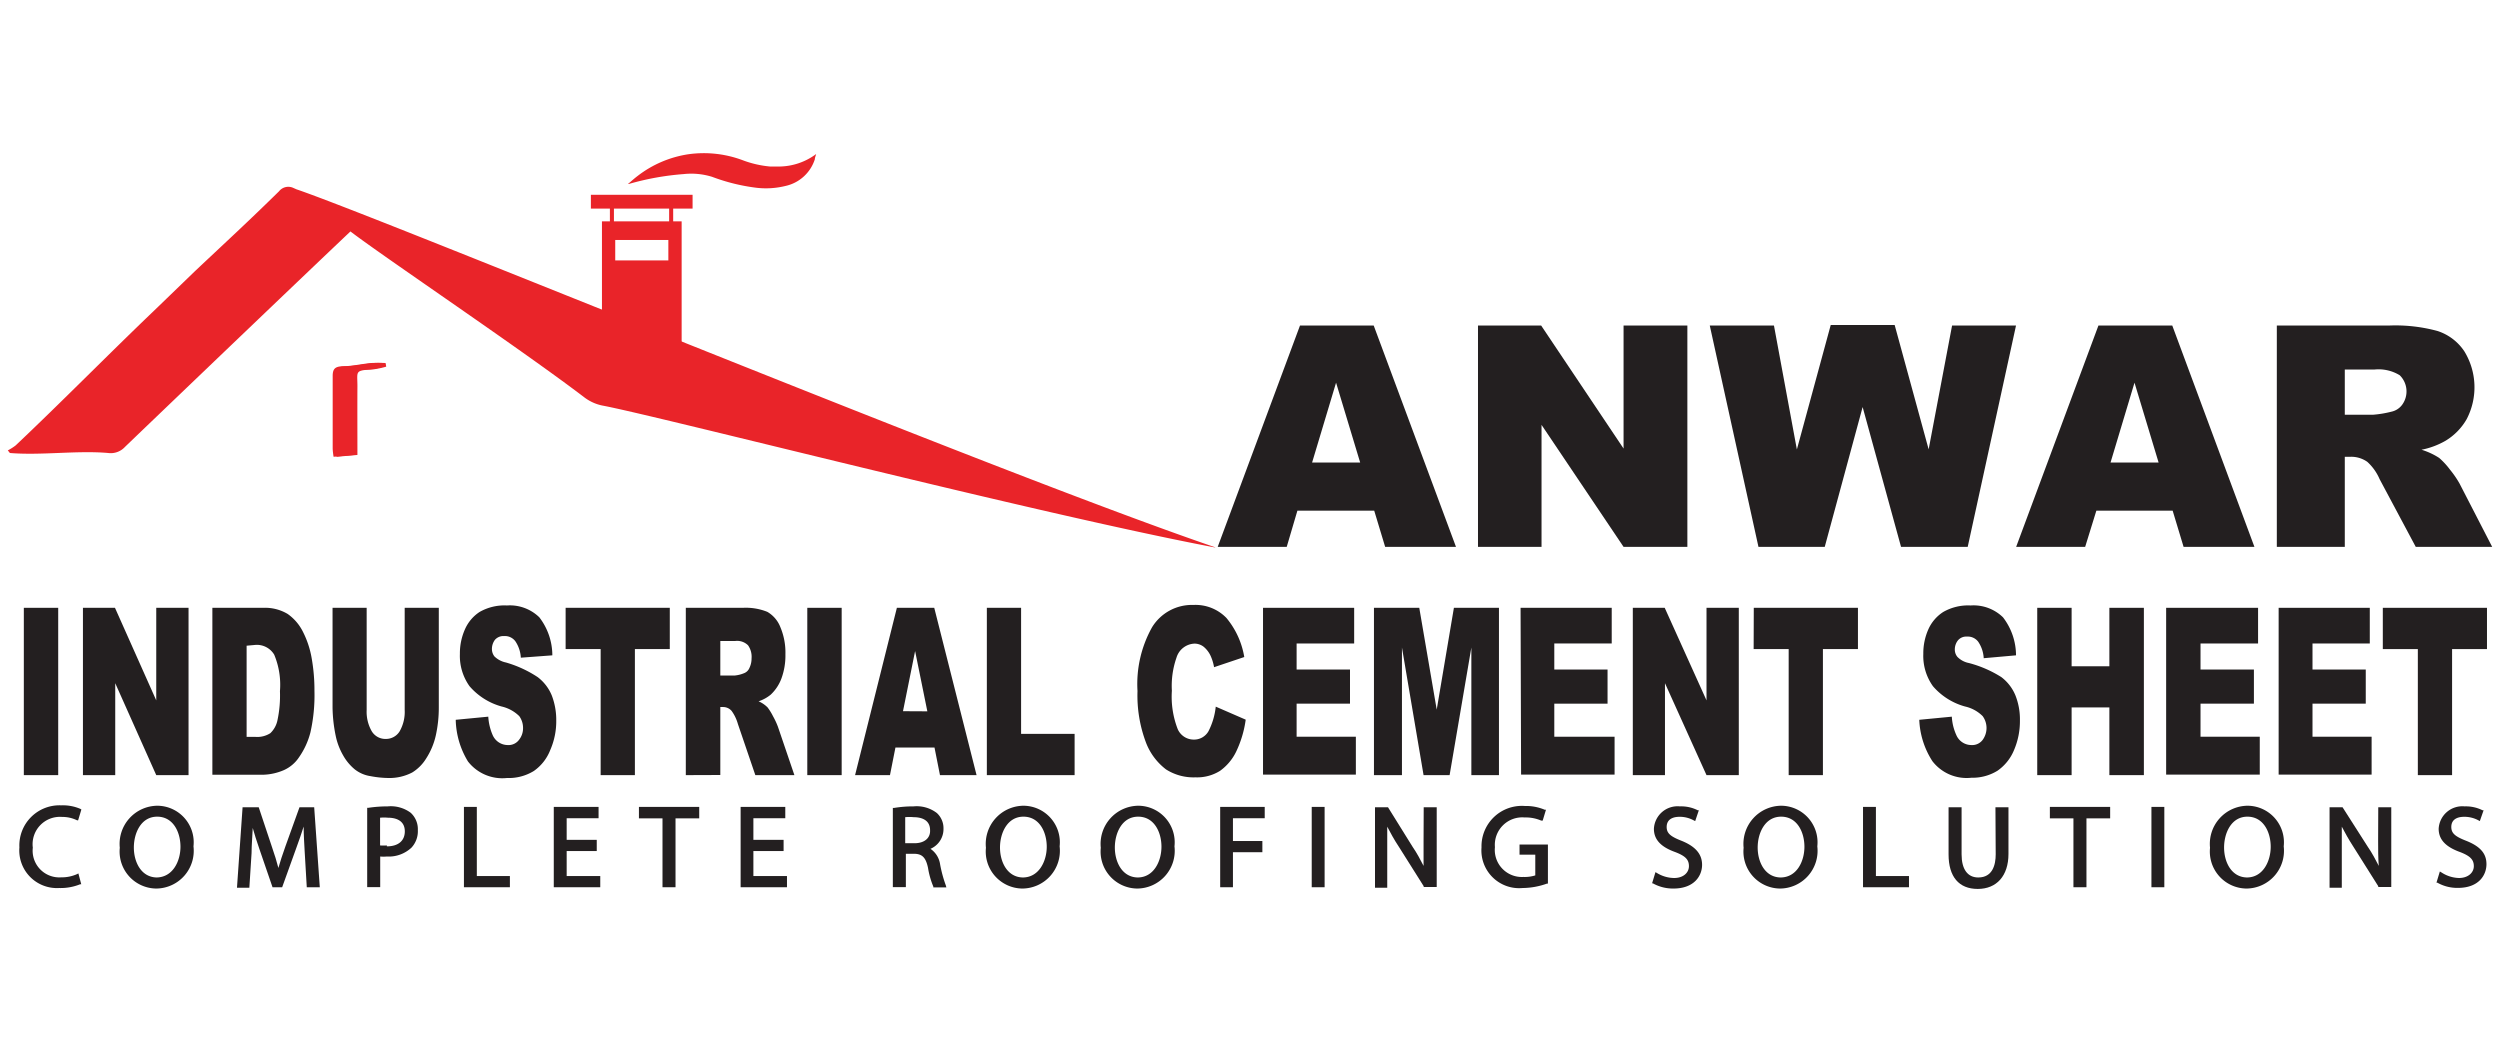
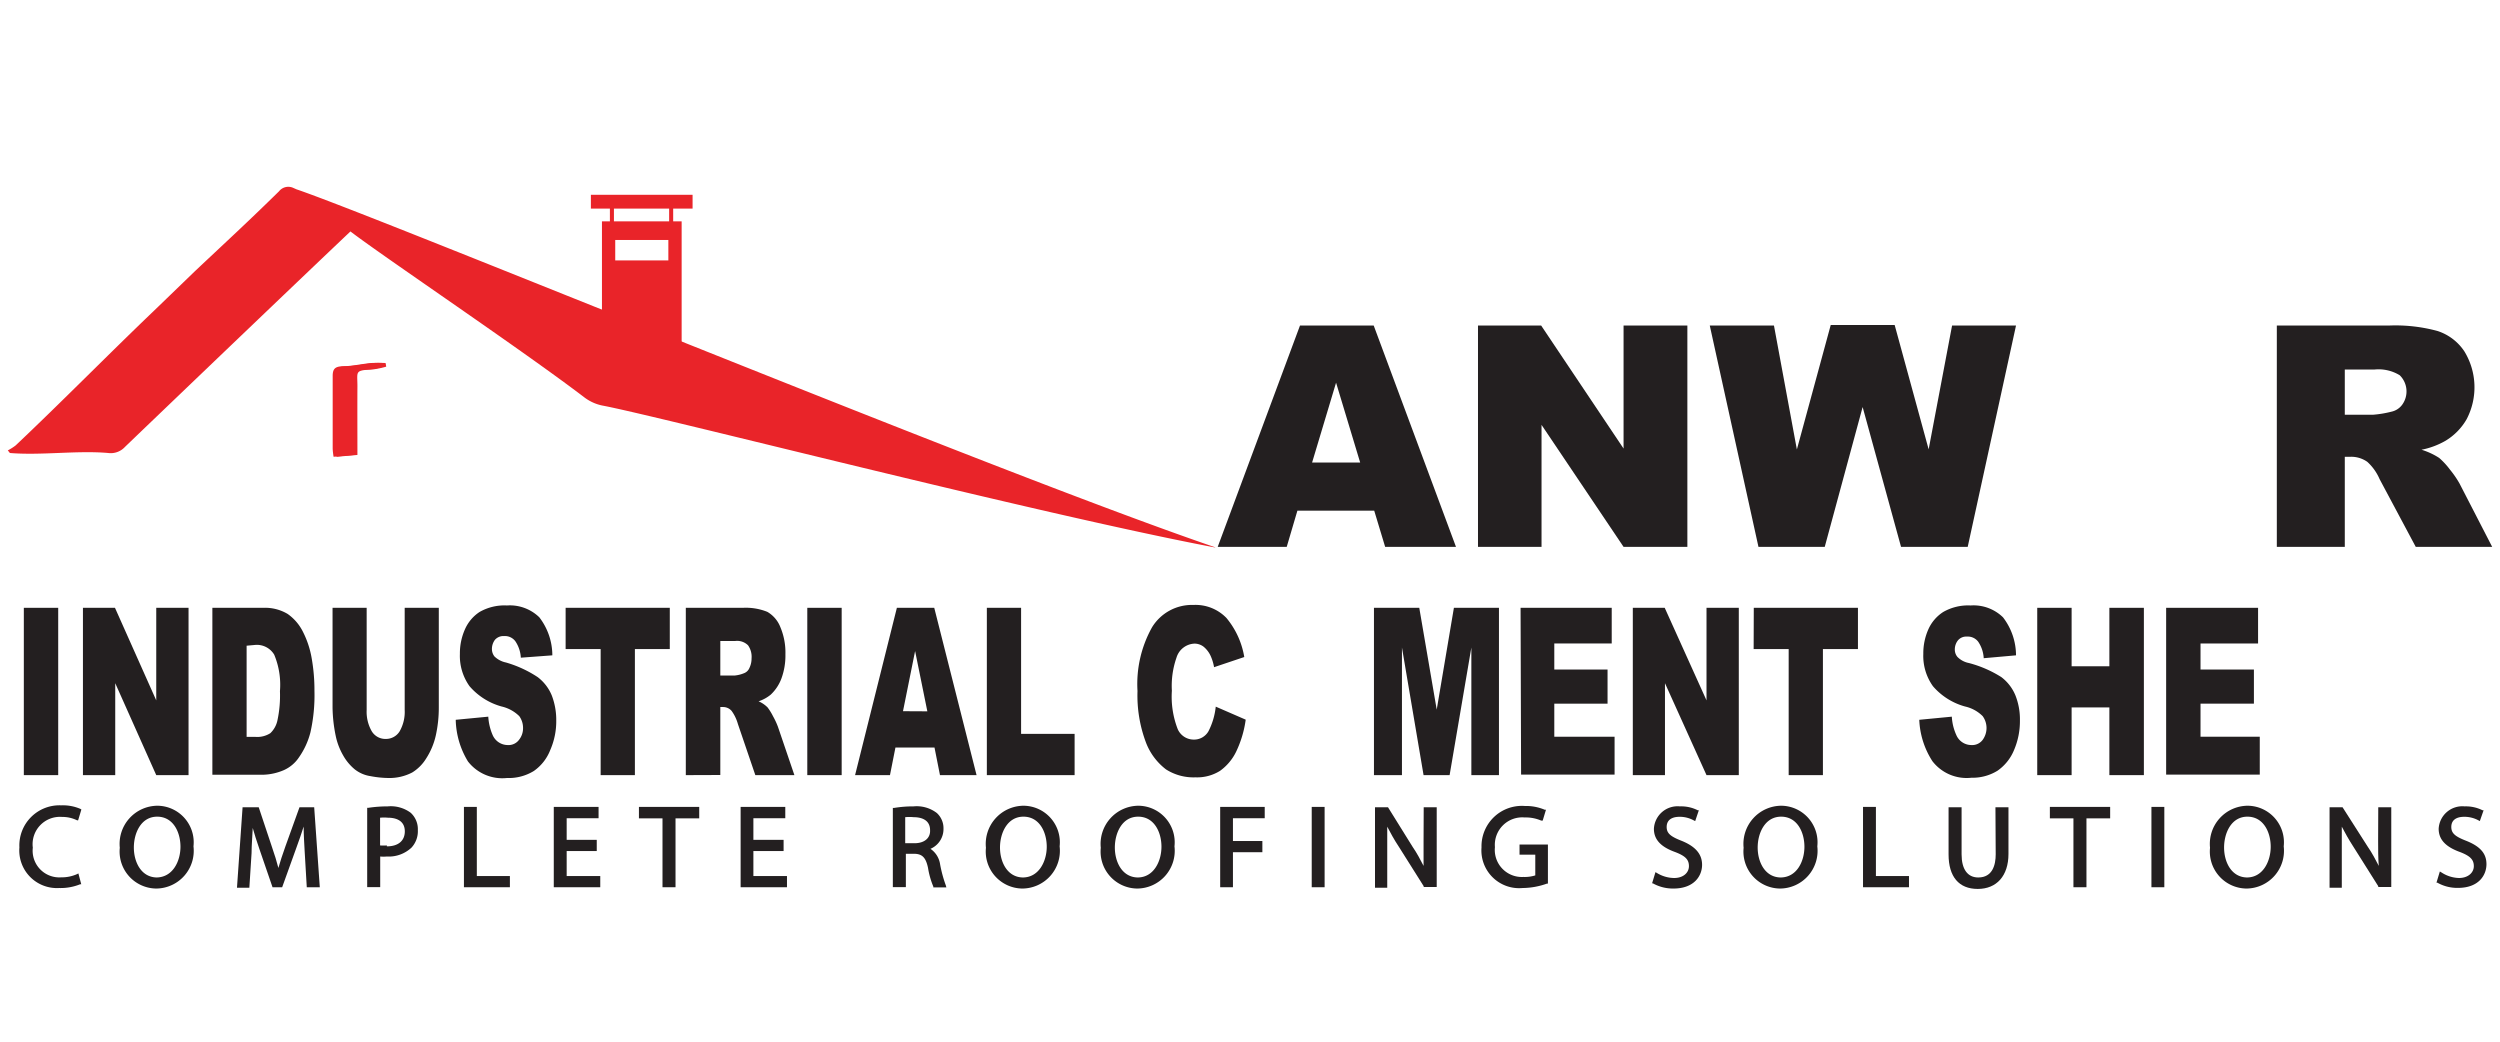
<svg xmlns="http://www.w3.org/2000/svg" id="Layer_1" data-name="Layer 1" viewBox="0 0 192 80">
  <defs>
    <style>.cls-1{fill:#221f1f;}.cls-1,.cls-3{fill-rule:evenodd;}.cls-2{fill:#231f20;}.cls-3,.cls-4{fill:#e92429;}</style>
  </defs>
  <path class="cls-1" d="M86.32,34.85l-.13,0" />
  <path class="cls-2" d="M105.54,39.22h-5.9L98.82,42h-5.3L99.84,25h5.66L111.82,42h-5.44Zm-1.08-3.7-1.85-6.13-1.84,6.13Z" />
  <path class="cls-2" d="M113.51,25h4.85l6.33,9.45V25h4.9V42h-4.9l-6.3-9.37V42h-4.88Z" />
  <path class="cls-2" d="M131.31,25h4.93L138,34.52l2.6-9.56h4.91l2.61,9.55L149.92,25h4.91L151.12,42H146l-2.95-10.74L140.14,42h-5.09Z" />
-   <path class="cls-2" d="M166.86,39.22H161L160.14,42h-5.3L161.16,25h5.67L173.14,42H167.7Zm-1.08-3.7-1.85-6.13-1.84,6.13Z" />
  <path class="cls-2" d="M174.86,42V25h8.66a12.31,12.31,0,0,1,3.68.42,3.93,3.93,0,0,1,2.06,1.56,5.29,5.29,0,0,1,.18,5.21,4.6,4.6,0,0,1-1.64,1.67,6,6,0,0,1-1.83.68,5.3,5.3,0,0,1,1.36.63,5.64,5.64,0,0,1,.83.9,7.62,7.62,0,0,1,.73,1.06L191.4,42h-5.87l-2.78-5.21a3.84,3.84,0,0,0-.94-1.32,2.15,2.15,0,0,0-1.27-.39h-.46V42Zm5.22-10.15h2.19a8.12,8.12,0,0,0,1.38-.23,1.38,1.38,0,0,0,.84-.54,1.74,1.74,0,0,0-.19-2.26,3.12,3.12,0,0,0-1.94-.44h-2.28Z" />
  <path class="cls-2" d="M1.83,46.68H4.47V59.53H1.83Z" />
  <path class="cls-2" d="M6.37,46.68H8.83L12,53.79V46.68h2.48V59.53H12L8.85,52.47v7.06H6.37Z" />
  <path class="cls-2" d="M16.31,46.68h3.91a3.39,3.39,0,0,1,1.87.47,3.66,3.66,0,0,1,1.17,1.36,7.13,7.13,0,0,1,.68,2.06,14.09,14.09,0,0,1,.21,2.49,13,13,0,0,1-.31,3.19,5.86,5.86,0,0,1-.87,1.9,2.73,2.73,0,0,1-1.18,1,4.32,4.32,0,0,1-1.57.35H16.31Zm2.63,2.91v7h.65a1.86,1.86,0,0,0,1.17-.28,1.89,1.89,0,0,0,.55-1,9.09,9.09,0,0,0,.19-2.23,6,6,0,0,0-.44-2.8,1.55,1.55,0,0,0-1.46-.75Z" />
  <path class="cls-2" d="M31.08,46.68H33.7v7.65a9.84,9.84,0,0,1-.23,2.15,5.46,5.46,0,0,1-.74,1.77,3.27,3.27,0,0,1-1.06,1.07,3.76,3.76,0,0,1-1.84.43,7.66,7.66,0,0,1-1.36-.14,2.56,2.56,0,0,1-1.22-.52,3.79,3.79,0,0,1-.91-1.1,5,5,0,0,1-.56-1.49,11.38,11.38,0,0,1-.24-2.17V46.68h2.62v7.84a3,3,0,0,0,.39,1.64,1.22,1.22,0,0,0,1.07.59,1.23,1.23,0,0,0,1.07-.58,3,3,0,0,0,.39-1.65Z" />
  <path class="cls-2" d="M35,55.28l2.5-.24a4.16,4.16,0,0,0,.33,1.4,1.27,1.27,0,0,0,1.16.78,1,1,0,0,0,.87-.4,1.42,1.42,0,0,0,.31-.92,1.53,1.53,0,0,0-.29-.9,2.84,2.84,0,0,0-1.35-.74,5,5,0,0,1-2.47-1.56,4,4,0,0,1-.74-2.48,4.53,4.53,0,0,1,.38-1.87A3.06,3.06,0,0,1,36.83,47a3.84,3.84,0,0,1,2.1-.5,3.24,3.24,0,0,1,2.49.91,4.8,4.8,0,0,1,1,2.92L40,50.51a2.5,2.5,0,0,0-.42-1.26,1,1,0,0,0-.87-.4.86.86,0,0,0-.7.29,1.17,1.17,0,0,0-.23.72.92.92,0,0,0,.19.55,1.78,1.78,0,0,0,.89.47A8.87,8.87,0,0,1,41.29,52a3.36,3.36,0,0,1,1.09,1.42,5.24,5.24,0,0,1,.34,1.91,5.48,5.48,0,0,1-.46,2.27A3.5,3.5,0,0,1,41,59.21a3.67,3.67,0,0,1-2.06.54,3.34,3.34,0,0,1-3-1.27A6.4,6.4,0,0,1,35,55.28Z" />
  <path class="cls-2" d="M43.44,46.68h8v3.17H48.76v9.68H46.13V49.85H43.44Z" />
  <path class="cls-2" d="M52.67,59.53V46.68h4.39a4.42,4.42,0,0,1,1.87.31,2.33,2.33,0,0,1,1,1.17,5,5,0,0,1,.39,2.08,5.12,5.12,0,0,1-.3,1.85,3.26,3.26,0,0,1-.83,1.26,2.9,2.9,0,0,1-.93.51,2.22,2.22,0,0,1,.69.47,4.32,4.32,0,0,1,.42.68,6,6,0,0,1,.37.79l1.27,3.73h-3L56.67,55.6a3.18,3.18,0,0,0-.48-1,.86.86,0,0,0-.64-.3h-.23v5.22Zm2.65-7.65h1.11a2.48,2.48,0,0,0,.69-.17.72.72,0,0,0,.43-.4,1.66,1.66,0,0,0,.17-.75,1.52,1.52,0,0,0-.27-1,1.19,1.19,0,0,0-1-.33H55.32Z" />
  <path class="cls-2" d="M62,46.68h2.64V59.53H62Z" />
  <path class="cls-2" d="M71.77,57.41h-3l-.42,2.12H65.67l3.21-12.85h2.87L75,59.53H72.19Zm-.55-2.78L70.28,50l-.93,4.62Z" />
  <path class="cls-2" d="M75.79,46.68h2.63v9.68h4.11v3.17H75.79Z" />
  <path class="cls-2" d="M93.37,54.27l2.3,1a8.26,8.26,0,0,1-.73,2.45,3.91,3.91,0,0,1-1.24,1.48,3.32,3.32,0,0,1-1.89.5,3.92,3.92,0,0,1-2.26-.61A4.7,4.7,0,0,1,88,57a10.25,10.25,0,0,1-.64-3.93,8.93,8.93,0,0,1,1.12-4.9,3.59,3.59,0,0,1,3.18-1.71,3.3,3.3,0,0,1,2.53,1,6.3,6.3,0,0,1,1.37,3l-2.32.78a3.58,3.58,0,0,0-.26-.86,2,2,0,0,0-.54-.71,1.15,1.15,0,0,0-.71-.24,1.51,1.51,0,0,0-1.38,1.09A6.57,6.57,0,0,0,90,53.05,6.87,6.87,0,0,0,90.45,56a1.34,1.34,0,0,0,1.21.8,1.27,1.27,0,0,0,1.15-.64A5.33,5.33,0,0,0,93.37,54.27Z" />
-   <path class="cls-2" d="M97,46.68h7v2.74H99.58v2h4.1v2.62h-4.1v2.54h4.55v2.91H97Z" />
  <path class="cls-2" d="M105.52,46.68H109l1.34,7.82,1.32-7.82h3.46V59.53H113v-9.8l-1.67,9.8h-2l-1.66-9.8v9.8h-2.15Z" />
  <path class="cls-2" d="M116.78,46.68h7v2.74h-4.41v2h4.09v2.62h-4.09v2.54H124v2.91h-7.18Z" />
  <path class="cls-2" d="M125.4,46.68h2.45l3.21,7.11V46.68h2.48V59.53h-2.48l-3.19-7.06v7.06H125.4Z" />
  <path class="cls-2" d="M134.69,46.68h8v3.17H140v9.68h-2.63V49.85h-2.69Z" />
  <path class="cls-2" d="M147.4,55.28l2.5-.24a3.91,3.91,0,0,0,.34,1.4,1.26,1.26,0,0,0,1.16.78,1,1,0,0,0,.87-.4,1.55,1.55,0,0,0,0-1.82,2.78,2.78,0,0,0-1.35-.74,5,5,0,0,1-2.47-1.56,4,4,0,0,1-.74-2.48,4.53,4.53,0,0,1,.38-1.87A3.06,3.06,0,0,1,149.24,47a3.84,3.84,0,0,1,2.1-.5,3.24,3.24,0,0,1,2.49.91,4.8,4.8,0,0,1,1,2.92l-2.48.22a2.5,2.5,0,0,0-.42-1.26,1,1,0,0,0-.87-.4.83.83,0,0,0-.69.29,1.12,1.12,0,0,0-.24.72.87.87,0,0,0,.2.55,1.69,1.69,0,0,0,.88.47A8.87,8.87,0,0,1,153.7,52a3.36,3.36,0,0,1,1.09,1.42,5,5,0,0,1,.34,1.91,5.64,5.64,0,0,1-.45,2.27,3.59,3.59,0,0,1-1.27,1.59,3.64,3.64,0,0,1-2,.54,3.32,3.32,0,0,1-3-1.27A6.3,6.3,0,0,1,147.4,55.28Z" />
  <path class="cls-2" d="M156.46,46.68h2.64v4.49H162V46.68h2.65V59.53H162v-5.2H159.1v5.2h-2.64Z" />
  <path class="cls-2" d="M166.36,46.68h7.06v2.74H169v2h4.1v2.62H169v2.54h4.55v2.91h-7.19Z" />
-   <path class="cls-2" d="M175,46.68h7v2.74H177.6v2h4.09v2.62H177.6v2.54h4.54v2.91H175Z" />
-   <path class="cls-2" d="M183,46.68h8v3.17h-2.68v9.68h-2.63V49.85H183Z" />
  <path class="cls-3" d="M27.45,34.94l-1.6.14a3.79,3.79,0,0,1-.08-.61c0-1.86,0-3.73,0-5.6,0-.54.19-.71.71-.74.75,0,1.49-.18,2.24-.25a8.81,8.81,0,0,1,.89,0,2.33,2.33,0,0,1,.05.28,6.86,6.86,0,0,1-1,.21c-1.47.08-1.2.12-1.21,1.35C27.44,31.44,27.45,33.16,27.45,34.94Z" />
  <path class="cls-3" d="M27.23,34.94l-1.61.14a5.2,5.2,0,0,1-.07-.61c0-1.86,0-3.73,0-5.6,0-.54.19-.71.71-.74.75,0,1.49-.18,2.24-.25a8.81,8.81,0,0,1,.89,0c0,.09,0,.18.05.28a6.86,6.86,0,0,1-1,.21c-1.47.08-1.2.12-1.21,1.35C27.22,31.44,27.23,33.16,27.23,34.94Z" />
-   <path class="cls-3" d="M59.88,12.79v0h-.18v0l-.55,0A8,8,0,0,1,57,12.29a8.53,8.53,0,0,0-4.16-.44A8.43,8.43,0,0,0,49,13.49c-.27.2-.51.42-.77.64l0,0h.06a20.79,20.79,0,0,1,4.21-.76,5.41,5.41,0,0,1,2.19.21,14.71,14.71,0,0,0,3.4.84,6.25,6.25,0,0,0,2.24-.14,3.05,3.05,0,0,0,2.25-2.05c0-.12.06-.24.1-.4A4.84,4.84,0,0,1,59.88,12.79Z" />
  <path class="cls-4" d="M46.23,17V28.33h6.12V17Zm5.1,3H47.25V18.43h4.08Z" />
  <rect class="cls-4" x="45.38" y="14.96" width="7.81" height="1.06" />
  <rect class="cls-4" x="46.84" y="15.83" width="0.31" height="1.41" />
  <rect class="cls-4" x="51.39" y="15.83" width="0.31" height="1.41" />
  <path class="cls-3" d="M26.92,17.78c2.62,2,13.19,9.1,18,12.77a3.4,3.4,0,0,0,1.36.6c4.31.81,33.36,8.3,47,10.89h.07C76.7,36.37,29.26,16.74,22.77,14.54l-.27-.12a.91.91,0,0,0-1.07.27C19.08,17,17.4,18.54,15,20.8l0,0L11.79,23.9s0,0,0,0C8.39,27.15,4.6,31,1.2,34.21a4.07,4.07,0,0,1-.6.38l.16.2c2.39.2,5.17-.21,7.55,0a1.48,1.48,0,0,0,1.29-.47c4.74-4.55,14.62-14,17.32-16.55Z" />
  <path class="cls-2" d="M4.77,62.74A2.57,2.57,0,0,1,5.92,63L6,63l.25-.83-.08-.05a3.41,3.41,0,0,0-1.47-.27,3.08,3.08,0,0,0-3.21,3.23,2.89,2.89,0,0,0,3.05,3.12,4,4,0,0,0,1.62-.29l.08,0-.22-.83-.12.06a2.88,2.88,0,0,1-1.2.24,2.05,2.05,0,0,1-2.18-2.28A2.1,2.1,0,0,1,4.77,62.74Z" />
  <path class="cls-2" d="M12.07,61.88A2.93,2.93,0,0,0,9.2,65.11,2.84,2.84,0,0,0,12,68.24,2.9,2.9,0,0,0,14.86,65,2.81,2.81,0,0,0,12.07,61.88Zm0,5.51c-1.23,0-1.79-1.19-1.79-2.3s.55-2.37,1.79-2.37,1.79,1.2,1.79,2.31S13.27,67.39,12,67.39Z" />
  <path class="cls-2" d="M23,62l-1.08,3c-.24.67-.41,1.2-.54,1.66-.12-.47-.28-1-.51-1.66l-1-3H18.63l-.43,6.18h.95l.17-2.66c0-.65.07-1.33.09-1.93.13.47.3,1,.52,1.64l1,2.91h.74l1.08-3c.22-.6.41-1.15.57-1.66,0,.63.05,1.34.08,1.94l.16,2.72h1L24.13,62Z" />
  <path class="cls-2" d="M29.78,61.93a9.93,9.93,0,0,0-1.49.11l-.09,0v6.09h1V65.78a2.85,2.85,0,0,0,.51,0,2.55,2.55,0,0,0,1.89-.68,1.85,1.85,0,0,0,.49-1.35,1.7,1.7,0,0,0-.55-1.33A2.56,2.56,0,0,0,29.78,61.93Zm-.07,3a3.74,3.74,0,0,1-.52,0V62.8a3.3,3.3,0,0,1,.61,0c.48,0,1.29.14,1.29,1.05C31.09,64.56,30.6,65,29.71,65Z" />
  <polygon class="cls-2" points="36.62 61.97 35.63 61.97 35.63 68.14 39.16 68.14 39.16 67.28 36.62 67.28 36.62 61.97" />
  <polygon class="cls-2" points="43.52 65.36 45.83 65.36 45.83 64.5 43.52 64.5 43.52 62.84 45.97 62.84 45.97 61.97 42.53 61.97 42.53 68.14 46.1 68.14 46.1 67.28 43.52 67.28 43.52 65.36" />
  <polygon class="cls-2" points="49.07 62.85 50.88 62.85 50.88 68.14 51.88 68.14 51.88 62.85 53.7 62.85 53.7 61.97 49.07 61.97 49.07 62.85" />
  <polygon class="cls-2" points="57.86 65.36 60.18 65.36 60.18 64.5 57.86 64.5 57.86 62.84 60.31 62.84 60.31 61.97 56.88 61.97 56.88 68.14 60.44 68.14 60.44 67.28 57.86 67.28 57.86 65.36" />
  <path class="cls-2" d="M72.2,66.38a1.74,1.74,0,0,0-.74-1.19,1.65,1.65,0,0,0,1-1.54,1.58,1.58,0,0,0-.51-1.21,2.55,2.55,0,0,0-1.79-.51,8.92,8.92,0,0,0-1.5.12l-.09,0v6.08h1V65.57h.61c.65,0,.92.29,1.09,1.07a6.25,6.25,0,0,0,.41,1.45l0,.06h1L72.64,68A9.82,9.82,0,0,1,72.2,66.38Zm-2-1.62h-.68v-2a3.19,3.19,0,0,1,.65,0c.57,0,1.26.19,1.26,1C71.46,64.36,71,64.76,70.23,64.76Z" />
  <path class="cls-2" d="M78.59,61.88a2.93,2.93,0,0,0-2.87,3.23,2.84,2.84,0,0,0,2.78,3.13A2.9,2.9,0,0,0,81.38,65,2.81,2.81,0,0,0,78.59,61.88Zm0,5.51c-1.23,0-1.79-1.19-1.79-2.3s.56-2.37,1.8-2.37,1.79,1.2,1.79,2.31S79.79,67.39,78.55,67.39Z" />
  <path class="cls-2" d="M87.41,61.88a2.93,2.93,0,0,0-2.87,3.23,2.84,2.84,0,0,0,2.78,3.13A2.9,2.9,0,0,0,90.2,65,2.81,2.81,0,0,0,87.41,61.88Zm0,5.51c-1.23,0-1.79-1.19-1.79-2.3s.55-2.37,1.79-2.37,1.79,1.2,1.79,2.31S88.61,67.39,87.37,67.39Z" />
  <polygon class="cls-2" points="93.71 68.14 94.69 68.14 94.69 65.45 96.95 65.45 96.95 64.59 94.69 64.59 94.69 62.84 97.13 62.84 97.13 61.97 93.71 61.97 93.71 68.14" />
  <rect class="cls-2" x="100.74" y="61.97" width="0.99" height="6.17" />
  <path class="cls-2" d="M109.33,64.57c0,.69,0,1.3,0,1.93-.24-.47-.52-1-.84-1.46L106.6,62h-1v6.18h.94V65.49c0-.79,0-1.4,0-2,.24.46.53,1,.91,1.57l1.89,3,0,.06h1V62h-1Z" />
  <path class="cls-2" d="M116.7,65.64h1.21v1.59a2.7,2.7,0,0,1-.91.12,2.08,2.08,0,0,1-2.19-2.29,2.11,2.11,0,0,1,2.28-2.28,3,3,0,0,1,1.27.24l.12,0,.25-.83-.09,0a3.7,3.7,0,0,0-1.53-.29,3.1,3.1,0,0,0-3.33,3.18,2.9,2.9,0,0,0,3.16,3.12,5.68,5.68,0,0,0,1.87-.34l.07,0v-3H116.7Z" />
  <path class="cls-2" d="M129.11,64.56c-.84-.33-1.11-.58-1.11-1.05s.31-.78,1-.78a2.24,2.24,0,0,1,1.07.27l.12.06.28-.83-.08,0a2.81,2.81,0,0,0-1.37-.3,1.82,1.82,0,0,0-2,1.72c0,.82.52,1.39,1.64,1.79.78.3,1.05.58,1.05,1.08s-.43.91-1.13.91a2.56,2.56,0,0,1-1.32-.38l-.12-.07-.26.86.06,0a3.16,3.16,0,0,0,1.58.4c1.62,0,2.2-1,2.2-1.82S130.22,65,129.11,64.56Z" />
  <path class="cls-2" d="M136.78,61.88a2.93,2.93,0,0,0-2.87,3.23,2.84,2.84,0,0,0,2.78,3.13A2.9,2.9,0,0,0,139.57,65,2.81,2.81,0,0,0,136.78,61.88Zm0,5.51c-1.23,0-1.79-1.19-1.79-2.3s.56-2.37,1.8-2.37,1.79,1.2,1.79,2.31S138,67.39,136.74,67.39Z" />
  <polygon class="cls-2" points="144.07 61.97 143.08 61.97 143.08 68.14 146.61 68.14 146.61 67.28 144.07 67.28 144.07 61.97" />
  <path class="cls-2" d="M153.27,65.61c0,.81-.24,1.78-1.34,1.78-.82,0-1.28-.63-1.28-1.78V62h-1v3.62c0,1.71.79,2.65,2.24,2.65s2.36-1,2.36-2.69V62h-1Z" />
  <polygon class="cls-2" points="157.43 62.85 159.24 62.85 159.24 68.14 160.24 68.14 160.24 62.85 162.06 62.85 162.06 61.97 157.43 61.97 157.43 62.85" />
  <rect class="cls-2" x="165.23" y="61.97" width="0.99" height="6.17" />
  <path class="cls-2" d="M172.6,61.88a2.93,2.93,0,0,0-2.87,3.23,2.84,2.84,0,0,0,2.78,3.13A2.9,2.9,0,0,0,175.39,65,2.81,2.81,0,0,0,172.6,61.88Zm0,5.51c-1.23,0-1.79-1.19-1.79-2.3s.55-2.37,1.79-2.37,1.79,1.2,1.79,2.31S173.8,67.39,172.56,67.39Z" />
  <path class="cls-2" d="M182.64,64.57c0,.69,0,1.3.05,1.93-.24-.47-.52-1-.84-1.46L179.91,62h-1v6.18h.94V65.49c0-.79,0-1.4,0-2,.24.46.54,1,.91,1.57l1.89,3,0,.06h1V62h-1Z" />
  <path class="cls-2" d="M189.37,64.56c-.84-.33-1.11-.58-1.11-1.05s.31-.78,1-.78a2.28,2.28,0,0,1,1.08.27l.11.06.29-.83-.08,0a2.84,2.84,0,0,0-1.37-.3,1.82,1.82,0,0,0-2,1.72c0,.82.53,1.39,1.65,1.79.77.3,1.05.58,1.05,1.08s-.44.91-1.14.91A2.56,2.56,0,0,1,187.5,67l-.12-.07-.26.86.07,0a3.1,3.1,0,0,0,1.58.4c1.62,0,2.19-1,2.19-1.82S190.49,65,189.37,64.56Z" />
</svg>